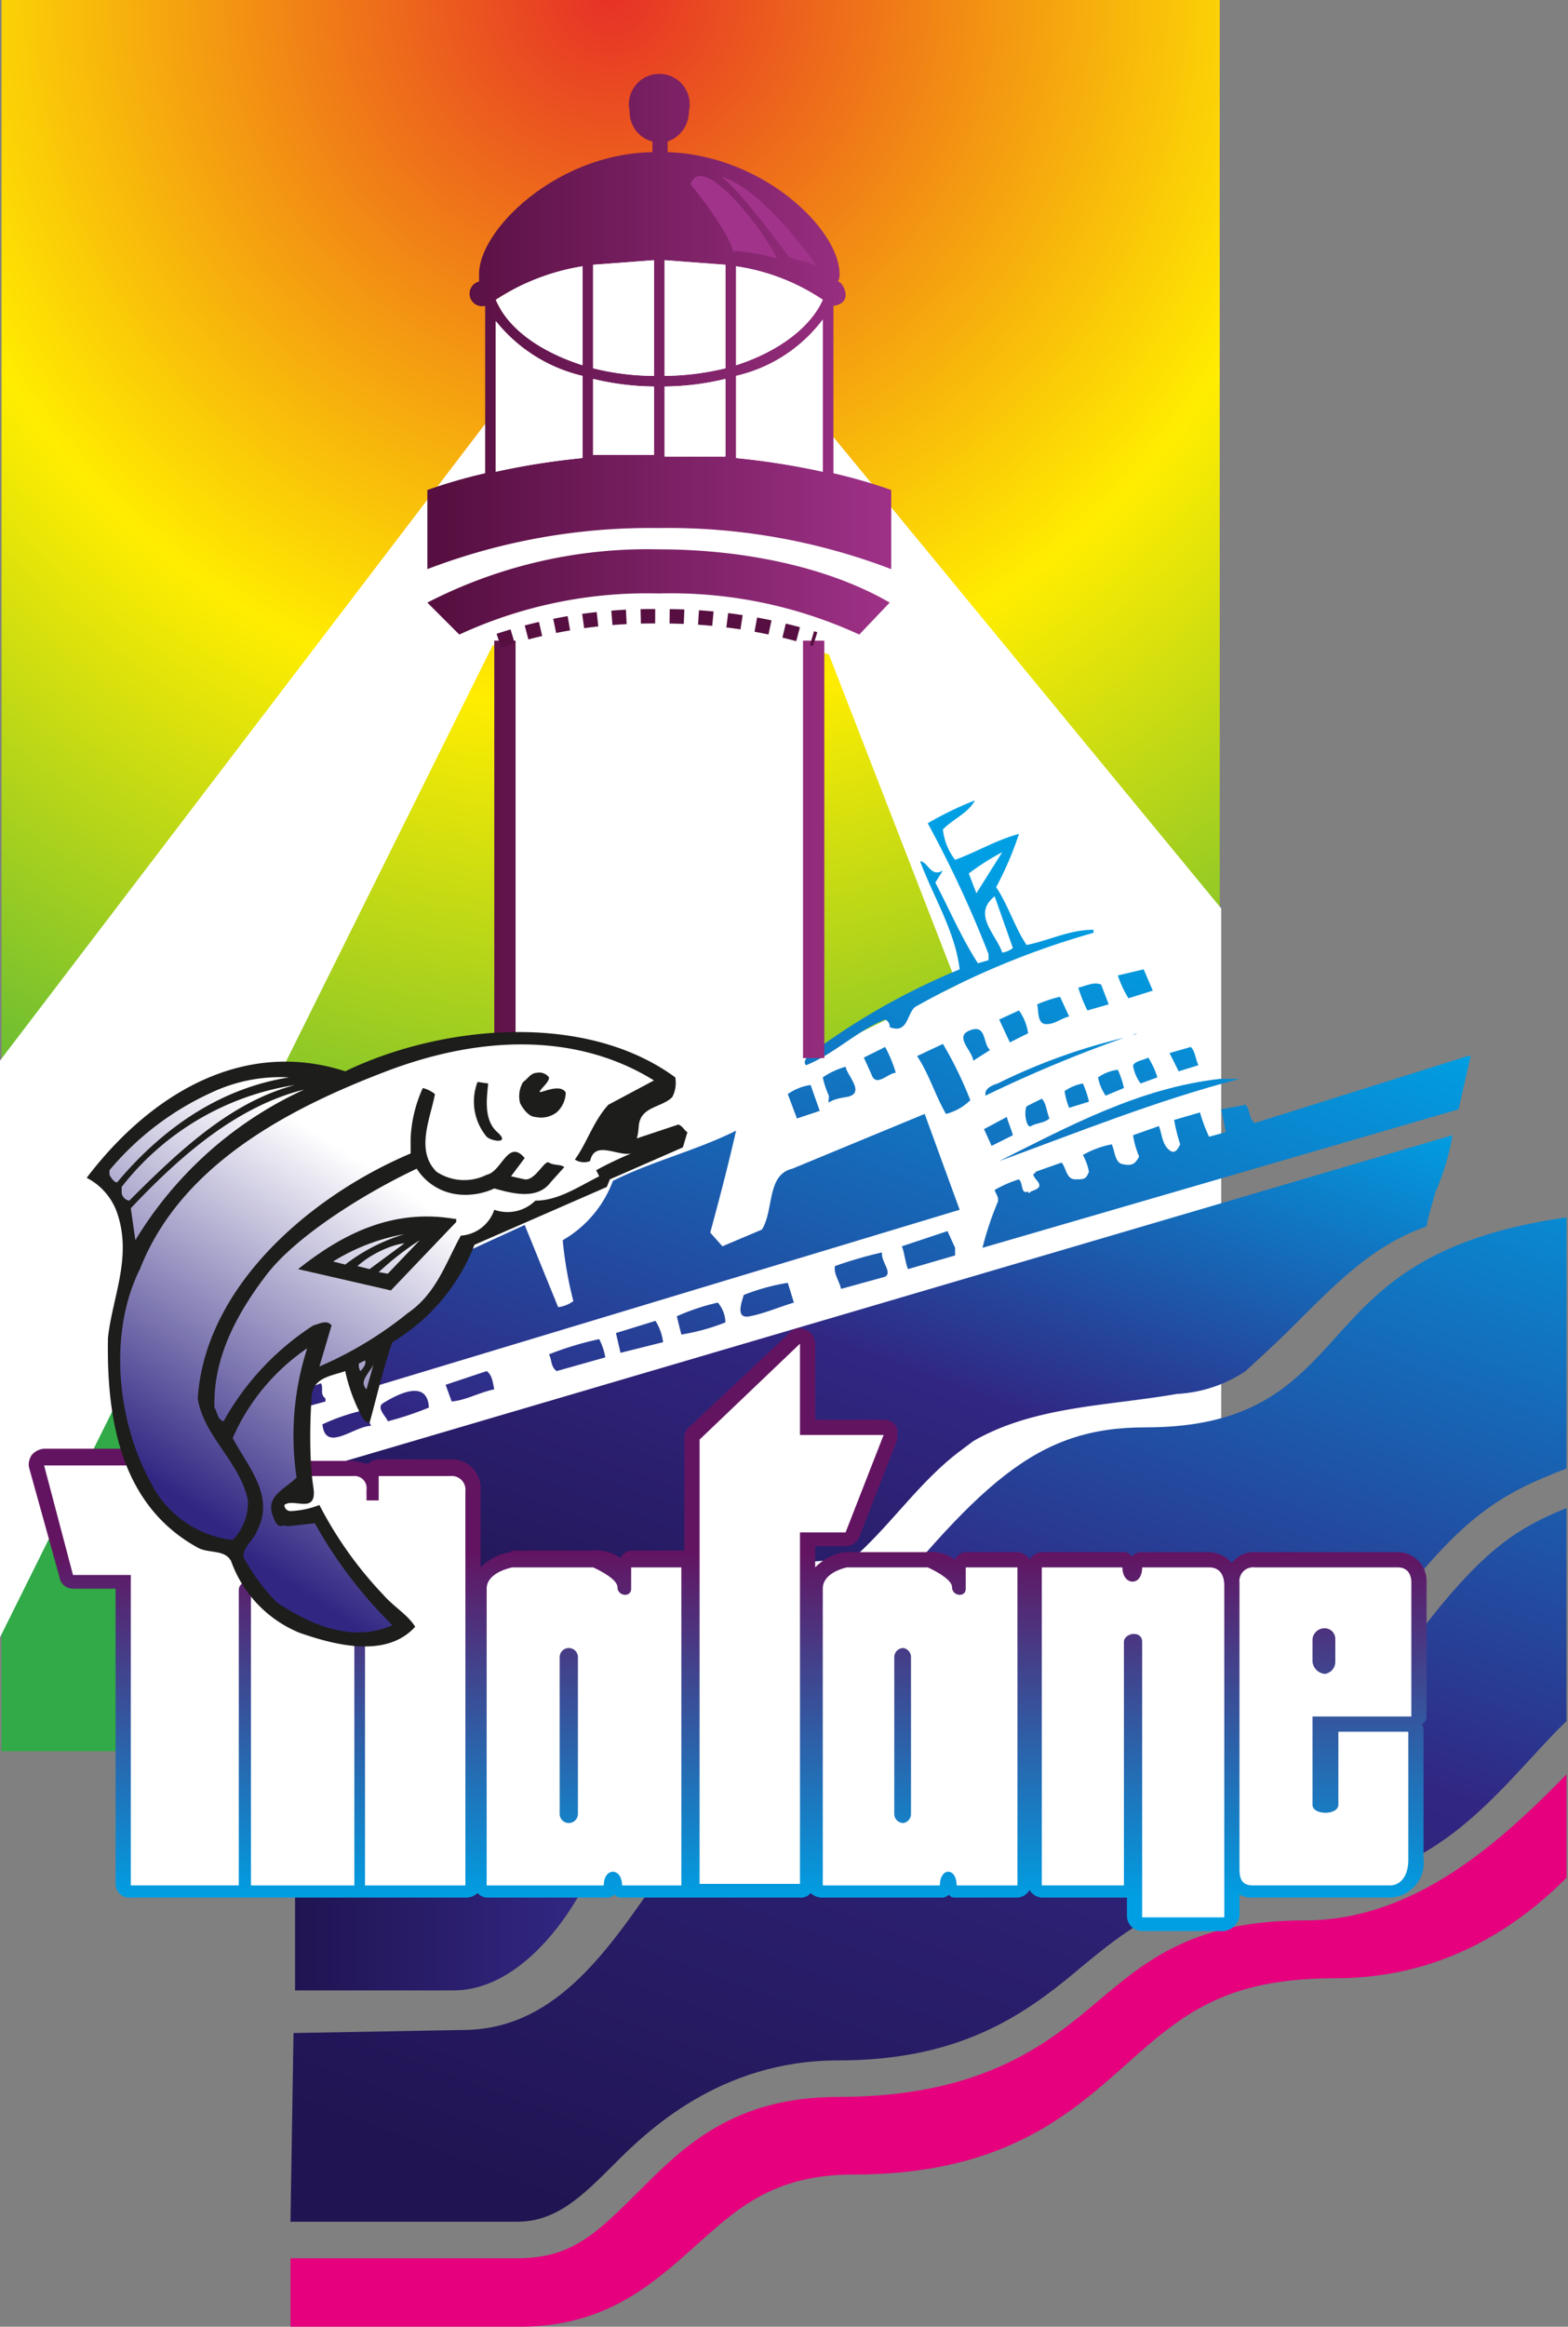
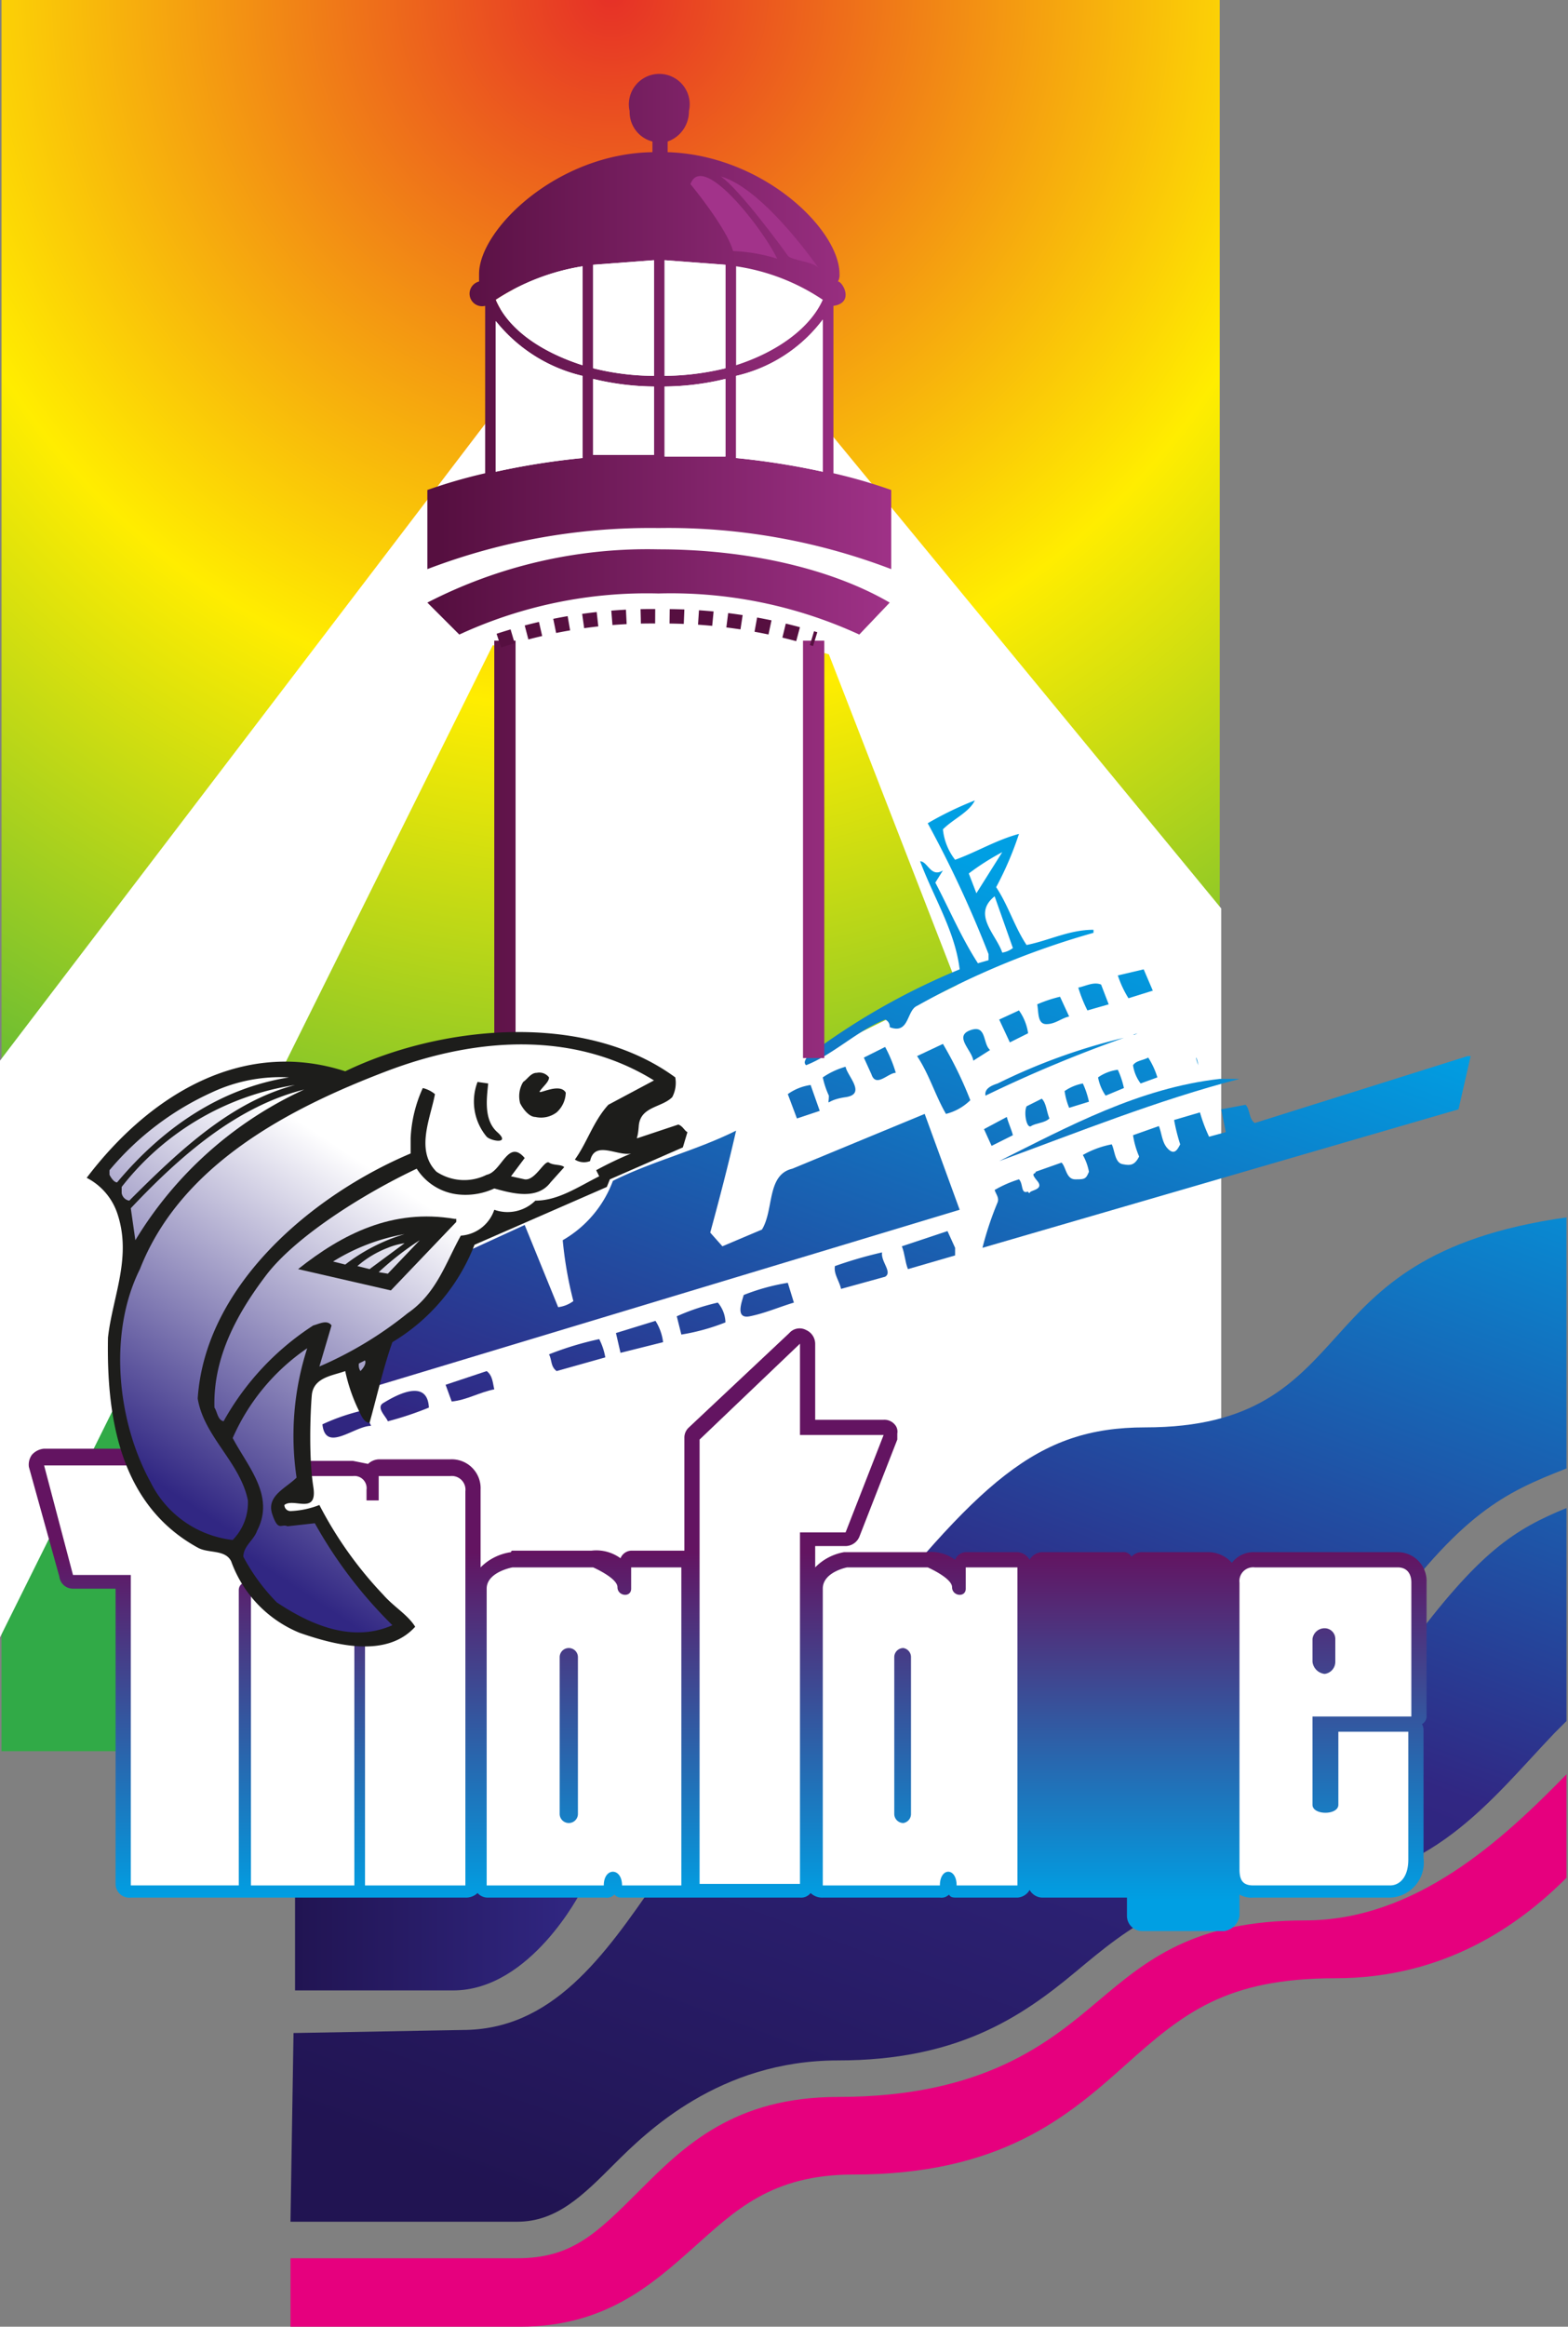
<svg xmlns="http://www.w3.org/2000/svg" xmlns:xlink="http://www.w3.org/1999/xlink" id="Layer_1" data-name="Layer 1" viewBox="0 0 103.1 152.9">
  <rect x="0" y="0" width="103.1" height="152.9" fill="#808080" stroke="none" />
  <defs>
    <style>.cls-1{fill:url(#linear-gradient);}.cls-2{fill:url(#radial-gradient);}.cls-3{fill:#fff;}.cls-4{fill:#e6007e;}.cls-5{fill:url(#linear-gradient-2);}.cls-6{fill:url(#linear-gradient-3);}.cls-7{fill:url(#linear-gradient-4);}.cls-8{fill:url(#linear-gradient-5);}.cls-9{fill:url(#linear-gradient-6);}.cls-10{fill:url(#linear-gradient-7);}.cls-11{fill:url(#linear-gradient-8);}.cls-12{fill:url(#linear-gradient-9);}.cls-13{fill:url(#linear-gradient-10);}.cls-14{fill:url(#linear-gradient-11);}.cls-15{fill:url(#linear-gradient-12);}.cls-16{fill:url(#linear-gradient-13);}.cls-17{fill:url(#linear-gradient-14);}.cls-18{fill:url(#linear-gradient-15);}.cls-19{fill:url(#linear-gradient-16);}.cls-20{fill:url(#linear-gradient-17);}.cls-21{fill:url(#linear-gradient-18);}.cls-22{fill:url(#linear-gradient-19);}.cls-23{fill:url(#linear-gradient-20);}.cls-24{fill:url(#linear-gradient-21);}.cls-25{fill:url(#linear-gradient-22);}.cls-26{fill:url(#linear-gradient-23);}.cls-27{fill:url(#linear-gradient-24);}.cls-28{fill:url(#linear-gradient-25);}.cls-29{fill:url(#linear-gradient-26);}.cls-30{fill:url(#linear-gradient-27);}.cls-31{fill:url(#linear-gradient-28);}.cls-32{fill:url(#linear-gradient-29);}.cls-33{fill:url(#linear-gradient-30);}.cls-34{fill:url(#linear-gradient-31);}.cls-35{fill:url(#linear-gradient-32);}.cls-36{fill:url(#linear-gradient-33);}.cls-37{fill:url(#linear-gradient-34);}.cls-38,.cls-42{fill:none;}.cls-39{fill:url(#linear-gradient-35);}.cls-40{fill:url(#linear-gradient-36);}.cls-41{fill:url(#linear-gradient-37);}.cls-42{stroke:#560f40;stroke-width:0.95px;stroke-dasharray:0.95 0.95;}.cls-43{fill:url(#linear-gradient-38);}.cls-44{fill:#a2338a;}.cls-45{fill:url(#linear-gradient-39);}.cls-46{fill:#1d1d1b;}.cls-47{fill:url(#linear-gradient-40);}.cls-48{fill:url(#linear-gradient-41);}.cls-49{fill:url(#linear-gradient-42);}.cls-50{fill:url(#linear-gradient-43);}.cls-51{fill:url(#linear-gradient-44);}.cls-52{fill:url(#linear-gradient-45);}.cls-53{fill:url(#linear-gradient-46);}.cls-54{fill:url(#linear-gradient-47);}.cls-55{fill:url(#linear-gradient-48);}.cls-56{fill:url(#linear-gradient-49);}</style>
    <linearGradient id="linear-gradient" x1="42.66" y1="141.34" x2="61.51" y2="141.34" gradientUnits="userSpaceOnUse">
      <stop offset="0" stop-color="#211452" />
      <stop offset="1" stop-color="#312783" />
    </linearGradient>
    <radialGradient id="radial-gradient" cx="40.18" cy="-0.4" r="94.28" gradientUnits="userSpaceOnUse">
      <stop offset="0" stop-color="#e63027" />
      <stop offset="0.5" stop-color="#ffed00" />
      <stop offset="1" stop-color="#31aa47" />
    </radialGradient>
    <linearGradient id="linear-gradient-2" x1="142.59" y1="104.4" x2="150.26" y2="83.78" gradientTransform="translate(-526.2 -275) scale(4.21)" gradientUnits="userSpaceOnUse">
      <stop offset="0" stop-color="#211452" />
      <stop offset="0.5" stop-color="#312783" />
      <stop offset="1" stop-color="#009fe3" />
    </linearGradient>
    <linearGradient id="linear-gradient-3" x1="138.36" y1="102.82" x2="146.03" y2="82.2" xlink:href="#linear-gradient-2" />
    <linearGradient id="linear-gradient-4" x1="140.85" y1="103.74" x2="148.52" y2="83.13" xlink:href="#linear-gradient-2" />
    <linearGradient id="linear-gradient-5" x1="140.33" y1="103.59" x2="148.02" y2="82.94" xlink:href="#linear-gradient-2" />
    <linearGradient id="linear-gradient-6" x1="139.86" y1="103.38" x2="147.53" y2="82.76" xlink:href="#linear-gradient-2" />
    <linearGradient id="linear-gradient-7" x1="139.4" y1="103.22" x2="147.07" y2="82.59" xlink:href="#linear-gradient-2" />
    <linearGradient id="linear-gradient-8" x1="139.52" y1="101.61" x2="146.57" y2="82.65" xlink:href="#linear-gradient-2" />
    <linearGradient id="linear-gradient-9" x1="141.1" y1="103.85" x2="148.78" y2="83.22" gradientTransform="translate(-549.5 -288.9) scale(4.21)" xlink:href="#linear-gradient-2" />
    <linearGradient id="linear-gradient-10" x1="140.16" y1="103.49" x2="147.83" y2="82.87" xlink:href="#linear-gradient-2" />
    <linearGradient id="linear-gradient-11" x1="138.72" y1="102.94" x2="146.38" y2="82.33" xlink:href="#linear-gradient-2" />
    <linearGradient id="linear-gradient-12" x1="141.91" y1="104.14" x2="149.58" y2="83.52" xlink:href="#linear-gradient-2" />
    <linearGradient id="linear-gradient-13" x1="137.76" y1="102.6" x2="145.43" y2="81.98" xlink:href="#linear-gradient-2" />
    <linearGradient id="linear-gradient-14" x1="142.95" y1="104.53" x2="150.62" y2="83.91" xlink:href="#linear-gradient-2" />
    <linearGradient id="linear-gradient-15" x1="141.42" y1="103.98" x2="149.1" y2="83.34" xlink:href="#linear-gradient-2" />
    <linearGradient id="linear-gradient-16" x1="137.3" y1="102.42" x2="144.97" y2="81.81" xlink:href="#linear-gradient-2" />
    <linearGradient id="linear-gradient-17" x1="141.02" y1="103.81" x2="148.69" y2="83.19" xlink:href="#linear-gradient-2" />
    <linearGradient id="linear-gradient-18" x1="141.33" y1="103.93" x2="149" y2="83.31" xlink:href="#linear-gradient-2" />
    <linearGradient id="linear-gradient-19" x1="140.63" y1="103.67" x2="148.3" y2="83.04" xlink:href="#linear-gradient-2" />
    <linearGradient id="linear-gradient-20" x1="136.9" y1="102.3" x2="144.58" y2="81.66" xlink:href="#linear-gradient-2" />
    <linearGradient id="linear-gradient-21" x1="140.17" y1="103.5" x2="147.84" y2="82.88" xlink:href="#linear-gradient-2" />
    <linearGradient id="linear-gradient-22" x1="135.93" y1="101.92" x2="143.6" y2="81.3" xlink:href="#linear-gradient-2" />
    <linearGradient id="linear-gradient-23" x1="139.73" y1="103.33" x2="147.4" y2="82.71" xlink:href="#linear-gradient-2" />
    <linearGradient id="linear-gradient-24" x1="70.83" y1="128.51" x2="89.91" y2="77.19" gradientTransform="matrix(1, 0, 0, 1, 0, 0)" xlink:href="#linear-gradient-2" />
    <linearGradient id="linear-gradient-25" x1="139.38" y1="103.19" x2="147.04" y2="82.58" xlink:href="#linear-gradient-2" />
    <linearGradient id="linear-gradient-26" x1="138.55" y1="102.88" x2="146.21" y2="82.27" xlink:href="#linear-gradient-2" />
    <linearGradient id="linear-gradient-27" x1="137.43" y1="102.47" x2="145.1" y2="81.86" xlink:href="#linear-gradient-2" />
    <linearGradient id="linear-gradient-28" x1="136.6" y1="102.18" x2="144.28" y2="81.54" xlink:href="#linear-gradient-2" />
    <linearGradient id="linear-gradient-29" x1="135.85" y1="101.88" x2="143.52" y2="81.27" xlink:href="#linear-gradient-2" />
    <linearGradient id="linear-gradient-30" x1="135.1" y1="101.61" x2="142.77" y2="80.99" xlink:href="#linear-gradient-2" />
    <linearGradient id="linear-gradient-31" x1="133.79" y1="101.11" x2="141.46" y2="80.51" xlink:href="#linear-gradient-2" />
    <linearGradient id="linear-gradient-32" x1="131.65" y1="100.33" x2="139.33" y2="79.7" xlink:href="#linear-gradient-2" />
    <linearGradient id="linear-gradient-33" x1="134.06" y1="97.97" x2="139.53" y2="83.24" xlink:href="#linear-gradient-2" />
    <linearGradient id="linear-gradient-34" x1="132.86" y1="99.03" x2="139.36" y2="81.57" xlink:href="#linear-gradient-2" />
    <linearGradient id="linear-gradient-35" x1="136.62" y1="81.86" x2="144.17" y2="81.86" gradientTransform="translate(-529.8 -288.9) scale(4.09 4.21)" gradientUnits="userSpaceOnUse">
      <stop offset="0" stop-color="#560f40" />
      <stop offset="1" stop-color="#a2338a" />
    </linearGradient>
    <linearGradient id="linear-gradient-36" x1="136.62" y1="81.86" x2="144.18" y2="81.86" xlink:href="#linear-gradient-35" />
    <linearGradient id="linear-gradient-37" x1="136.62" y1="77.83" x2="144.17" y2="77.83" gradientTransform="translate(-506.5 -275) scale(4.09 4.21)" xlink:href="#linear-gradient-35" />
    <linearGradient id="linear-gradient-38" x1="136.62" y1="73.65" x2="144.17" y2="73.65" gradientTransform="translate(-506.5 -275) scale(4.09 4.21)" xlink:href="#linear-gradient-35" />
    <linearGradient id="linear-gradient-39" x1="71.14" y1="138.65" x2="71.14" y2="115.82" gradientUnits="userSpaceOnUse">
      <stop offset="0" stop-color="#009fe3" />
      <stop offset="1" stop-color="#631461" />
    </linearGradient>
    <linearGradient id="linear-gradient-40" x1="298.67" y1="92.04" x2="301.94" y2="87.08" gradientTransform="translate(-1221.9 -275) scale(4.21)" gradientUnits="userSpaceOnUse">
      <stop offset="0" stop-color="#312783" />
      <stop offset="1" stop-color="#fff" />
    </linearGradient>
    <linearGradient id="linear-gradient-41" x1="295.95" y1="90.46" x2="299.28" y2="85.41" xlink:href="#linear-gradient-40" />
    <linearGradient id="linear-gradient-42" x1="296.13" y1="90.58" x2="299.46" y2="85.53" xlink:href="#linear-gradient-40" />
    <linearGradient id="linear-gradient-43" x1="296.33" y1="90.71" x2="299.66" y2="85.66" xlink:href="#linear-gradient-40" />
    <linearGradient id="linear-gradient-44" x1="298.67" y1="92.26" x2="302.01" y2="87.2" xlink:href="#linear-gradient-40" />
    <linearGradient id="linear-gradient-45" x1="299.07" y1="92.52" x2="302.41" y2="87.47" xlink:href="#linear-gradient-40" />
    <linearGradient id="linear-gradient-46" x1="298.86" y1="92.38" x2="302.19" y2="87.33" xlink:href="#linear-gradient-40" />
    <linearGradient id="linear-gradient-47" x1="300.08" y1="93.18" x2="303.41" y2="88.13" xlink:href="#linear-gradient-40" />
    <linearGradient id="linear-gradient-48" x1="299.45" y1="92.76" x2="302.78" y2="87.72" xlink:href="#linear-gradient-40" />
    <linearGradient id="linear-gradient-49" x1="299.61" y1="92.87" x2="302.94" y2="87.82" xlink:href="#linear-gradient-40" />
  </defs>
  <path class="cls-1" d="M42.7,144.6v-6.5H61.5s-3.3,6.5-8.4,6.5Z" transform="translate(-23.3 -13.8)" />
  <rect class="cls-2" x="0.1" width="80.1" height="115.08" />
  <path class="cls-3" d="M55.7,56.2,23.3,121.4V83.5L55.7,41V34.9l5.7-8.8,7.4-1.3,5.6,3,3.6,6v8.6l25.6,31.1V84c-1-.2-14.5,1.9-14.5,1.9L77.8,56.8l-.7-.2-.2,25.2v1.3L92,75.7l11.6,7.4v26.1L86.5,123.3l-39.8,2.5-8-20.6L55.9,84l.4-27.7Z" transform="translate(-23.3 -13.8)" />
  <path class="cls-4" d="M109.1,140c-7.3,0-10.4,2.6-13.6,5.3s-7.5,6.3-17.1,6.3c-6.8,0-10.1,3.2-13,6.1s-4.5,4.5-8.1,4.5H42.4v4.5H57.5c5.6,0,8.7-2.8,11.4-5.2s5.1-4.8,10.5-4.8c9.7,0,14.1-3.8,17.9-7.2s6.6-5.7,13.8-5.7,12.1-3.5,15.2-6.6v-6.8C122.1,134.7,116.4,140,109.1,140Z" transform="translate(-23.3 -13.8)" />
  <path class="cls-5" d="M115.8,122.2l-1.9-1.4c5.5-7.6,8.3-8.9,12.4-10.5V93.8c-9.2,1.3-12.3,4.7-15.1,7.8s-5.4,6-12.6,6S87.7,111.2,79.1,122c-3.1,3.9-7,8.7-12.1,14.6l-.5.7c-3.5,5.1-6.9,9.9-12.8,9.9l-11.1.2-.2,12.4H57.3c2.6,0,4.3-1.7,6.4-3.8s6.9-6.8,14.7-6.8,12-2.8,15.6-5.8,6.9-5.8,15.1-5.8,12.2-5.5,16.4-9.9l.8-.8v-14C122.9,114.3,120.6,115.7,115.8,122.2Z" transform="translate(-23.3 -13.8)" />
  <path class="cls-6" d="M90.8,75.9c-.8-1.2-1.2-2.6-2-3.8a21.7,21.7,0,0,0,1.5-3.5c-1.5.4-2.8,1.2-4.2,1.7a3.9,3.9,0,0,1-.8-2c.7-.7,1.7-1.1,2.1-1.9a22,22,0,0,0-3.1,1.5,74.1,74.1,0,0,1,4,8.6v.4l-.7.2c-1.1-1.7-1.9-3.6-2.8-5.3l.5-.8c-.8.5-1-.6-1.5-.6.9,2.4,2.3,4.6,2.6,7.1a45.2,45.2,0,0,0-10,5.7c-.1.2-.3.4-.1.6,1.8-.7,3.4-2.3,5.2-3a.5.5,0,0,1,.3.5c1.3.5,1.1-1.1,1.8-1.4a53.5,53.5,0,0,1,11.6-4.8v-.2C93.6,74.9,92.3,75.6,90.8,75.9ZM87,71.2a16.4,16.4,0,0,1,2.2-1.4l-1.7,2.7Zm2.2,5.2c-.4-1.2-2-2.5-.5-3.7l1.2,3.4A1.5,1.5,0,0,1,89.2,76.4Z" transform="translate(-23.3 -13.8)" />
  <path class="cls-7" d="M99.1,78.9l-1.6.5a6.9,6.9,0,0,1-.7-1.5l1.7-.4Z" transform="translate(-23.3 -13.8)" />
  <path class="cls-8" d="M96.2,79.8l-1.4.4a9.4,9.4,0,0,1-.6-1.5c.5-.1,1-.4,1.5-.2Z" transform="translate(-23.3 -13.8)" />
  <path class="cls-9" d="M93.6,80.6c-.5.1-.9.5-1.5.5s-.5-.8-.6-1.3a8.8,8.8,0,0,1,1.5-.5Z" transform="translate(-23.3 -13.8)" />
  <path class="cls-10" d="M90.9,81.7l-1.2.6L89,80.8l1.3-.6A3.4,3.4,0,0,1,90.9,81.7Z" transform="translate(-23.3 -13.8)" />
  <path class="cls-11" d="M88.4,82.8l-1.1.7c-.1-.7-1.3-1.6-.2-2S87.9,82.4,88.4,82.8Z" transform="translate(-23.3 -13.8)" />
  <polygon class="cls-12" points="74.5 68 74.8 67.9 74.6 68 74.5 68" />
  <path class="cls-13" d="M88.1,85.8c-.1-.5.5-.7.8-.8a39.1,39.1,0,0,1,8.3-3A87.9,87.9,0,0,0,88.1,85.8Z" transform="translate(-23.3 -13.8)" />
  <path class="cls-14" d="M87.1,86.1a3.5,3.5,0,0,1-1.6.9c-.7-1.2-1.1-2.6-1.9-3.8l1.7-.8A25.3,25.3,0,0,1,87.1,86.1Z" transform="translate(-23.3 -13.8)" />
-   <path class="cls-15" d="M102.1,83.8l-1.3.4-.6-1.2,1.4-.4C101.9,82.9,101.9,83.4,102.1,83.8Z" transform="translate(-23.3 -13.8)" />
+   <path class="cls-15" d="M102.1,83.8C101.9,82.9,101.9,83.4,102.1,83.8Z" transform="translate(-23.3 -13.8)" />
  <path class="cls-16" d="M82.2,84.3c-.5,0-1.3,1-1.6.1l-.5-1.1,1.4-.7A8.7,8.7,0,0,1,82.2,84.3Z" transform="translate(-23.3 -13.8)" />
  <path class="cls-17" d="M119.2,86.7,87.9,95.8a21.1,21.1,0,0,1,1-3c.1-.3-.1-.5-.2-.8a7.7,7.7,0,0,1,1.6-.7c.3.3.1,1,.6.8a.1.1,0,0,0,.1.1c0-.2,1-.2.5-.8s-.1-.4-.1-.6l1.7-.6c.3.3.3,1.1.9,1.1s.7,0,.9-.5a3.6,3.6,0,0,0-.4-1.1,6.2,6.2,0,0,1,1.9-.7c.2.4.2,1.2.7,1.3s.8.1,1.1-.5a5.7,5.7,0,0,1-.4-1.4l1.7-.6c.2.5.2,1.1.6,1.5s.6.1.8-.3a12.4,12.4,0,0,1-.4-1.6l1.7-.5a10.4,10.4,0,0,0,.6,1.6l1.1-.3-.3-1.5,1.6-.3c.3.3.2.9.6,1.2l14-4.4h.2Z" transform="translate(-23.3 -13.8)" />
  <path class="cls-18" d="M99.4,84.6l-1.1.4a2.6,2.6,0,0,1-.5-1.2c.2-.3.6-.3,1-.5A5.2,5.2,0,0,1,99.4,84.6Z" transform="translate(-23.3 -13.8)" />
  <path class="cls-19" d="M78.9,83.9c.1.6,1.4,1.8,0,2s-1.1.7-1.1-.1a5.6,5.6,0,0,1-.4-1.2A5.1,5.1,0,0,1,78.9,83.9Z" transform="translate(-23.3 -13.8)" />
  <path class="cls-20" d="M97.2,85.3l-1.2.5a3.1,3.1,0,0,1-.5-1.2,2.9,2.9,0,0,1,1.3-.5A5.6,5.6,0,0,1,97.2,85.3Z" transform="translate(-23.3 -13.8)" />
  <path class="cls-21" d="M104.8,84.7c-5.4,1.4-10.6,3.5-15.8,5.4,4.6-2.3,9.2-4.8,14.5-5.4Z" transform="translate(-23.3 -13.8)" />
  <path class="cls-22" d="M94.9,86.2l-1.3.4a4.5,4.5,0,0,1-.3-1.1,3.1,3.1,0,0,1,1.2-.5A5.6,5.6,0,0,1,94.9,86.2Z" transform="translate(-23.3 -13.8)" />
  <path class="cls-23" d="M77.2,86.8l-1.5.5-.6-1.6a3.4,3.4,0,0,1,1.5-.6Z" transform="translate(-23.3 -13.8)" />
  <path class="cls-24" d="M92.3,87.3c-.3.3-.9.3-1.2.5s-.5-.9-.3-1.3l1-.5C92.1,86.3,92.1,86.8,92.3,87.3Z" transform="translate(-23.3 -13.8)" />
  <path class="cls-25" d="M86.4,93.3,47.3,105.1a11.4,11.4,0,0,1,.6-2.5A10.9,10.9,0,0,0,53,96.5l4.8-2.2L60,99.7a2.1,2.1,0,0,0,1-.4,25.7,25.7,0,0,1-.7-4,7.5,7.5,0,0,0,3.3-3.9c2.6-1.3,5.5-2,8.1-3.3-.5,2.2-1.1,4.5-1.7,6.7l.8.9,2.6-1.1c.8-1.3.3-3.6,2-4L84.1,87Z" transform="translate(-23.3 -13.8)" />
  <path class="cls-26" d="M89.9,88.4l-1.4.7L88,88l1.5-.8C89.6,87.6,89.8,88,89.9,88.4Z" transform="translate(-23.3 -13.8)" />
-   <path class="cls-27" d="M86.5,109.1c-2.7,2-4.6,4.9-7.1,7.1l-2.4.2-13.1.4-22.2.4,2.3-6.8,69.7-20.5,5.1-1.5a15.8,15.8,0,0,1-1.1,3.7c-.1.4-.5,1.6-.6,2.3-4.4,1.5-7.2,5.2-10.6,8.3l-1.3,1.2a8.9,8.9,0,0,1-4.5,1.5c-4.6.8-9.4.8-13.4,3.1Z" transform="translate(-23.3 -13.8)" />
  <path class="cls-28" d="M86.1,95.8v.5l-3.1.9c-.2-.5-.2-1-.4-1.5l3-1Z" transform="translate(-23.3 -13.8)" />
  <path class="cls-29" d="M81.3,96.1c-.1.6.7,1.3.2,1.6l-2.9.8c-.1-.5-.5-1-.4-1.5A28,28,0,0,1,81.3,96.1Z" transform="translate(-23.3 -13.8)" />
  <path class="cls-30" d="M75.5,99.4c-1,.3-1.9.7-2.9.9s-.5-1-.4-1.4a13.8,13.8,0,0,1,2.9-.8Z" transform="translate(-23.3 -13.8)" />
  <path class="cls-31" d="M71,100.7a13.8,13.8,0,0,1-2.9.8l-.3-1.2a14.3,14.3,0,0,1,2.7-.9A2.1,2.1,0,0,1,71,100.7Z" transform="translate(-23.3 -13.8)" />
  <path class="cls-32" d="M66.9,102l-2.8.7-.3-1.3,2.6-.8A3.4,3.4,0,0,1,66.9,102Z" transform="translate(-23.3 -13.8)" />
  <path class="cls-33" d="M63.1,103l-3.2.9c-.4-.3-.3-.7-.5-1.1a20.7,20.7,0,0,1,3.3-1A4.2,4.2,0,0,1,63.1,103Z" transform="translate(-23.3 -13.8)" />
  <path class="cls-34" d="M55.8,105.1c-1,.2-1.8.7-2.8.8l-.4-1.1,2.7-.9C55.7,104.2,55.7,104.7,55.8,105.1Z" transform="translate(-23.3 -13.8)" />
-   <path class="cls-35" d="M44.7,105.7v.2l-2.2.6a1.8,1.8,0,0,1,1.1-1.5l.8-.3C44.6,105,44.3,105.4,44.7,105.7Z" transform="translate(-23.3 -13.8)" />
  <path class="cls-36" d="M51.5,106.3a21.4,21.4,0,0,1-2.7.9c-.1-.3-.8-.9-.3-1.2S51.4,104.2,51.5,106.3Z" transform="translate(-23.3 -13.8)" />
  <path class="cls-37" d="M47.7,107.5c-1.1,0-3,1.8-3.2-.1a13.4,13.4,0,0,1,2.6-.9A5.3,5.3,0,0,1,47.7,107.5Z" transform="translate(-23.3 -13.8)" />
  <path class="cls-38" d="M54.8,32.3c.4,4.1,5.6,7.2,11.8,7.2s11.5-3.1,11.8-7.2Z" transform="translate(-23.3 -13.8)" />
  <rect class="cls-39" x="52.8" y="42.1" width="1.4" height="27.43" />
  <rect class="cls-40" x="32.5" y="42.1" width="1.4" height="27.43" />
  <path class="cls-41" d="M66.6,52.8a29.6,29.6,0,0,1,13.2,2.7l2-2.1c-3.6-2.1-9-3.5-15.2-3.5a31.6,31.6,0,0,0-15.2,3.5l2.1,2.1A29.4,29.4,0,0,1,66.6,52.8Z" transform="translate(-23.3 -13.8)" />
  <path class="cls-42" d="M56.1,55.9a32.2,32.2,0,0,1,10.5-1.6,34,34,0,0,1,10.3,1.5" transform="translate(-23.3 -13.8)" />
  <path class="cls-43" d="M78.1,44.9v-11c1.4-.2.6-1.6.3-1.6a.9.9,0,0,0,.1-.5c0-2.9-5-7.8-11.3-8v-.7a2.1,2.1,0,0,0,1.4-2,2,2,0,1,0-3.9,0,2,2,0,0,0,1.5,2v.7c-6.3.1-11.4,5.1-11.4,8v.5a.8.8,0,0,0,.4,1.6v11A34.4,34.4,0,0,0,51.4,46v5.2a41,41,0,0,1,15.2-2.7,41.1,41.1,0,0,1,15.3,2.7V46A34.4,34.4,0,0,0,78.1,44.9ZM67,30.9l4,.3V38a17.5,17.5,0,0,1-4,.5Zm-.7,7.6a16.8,16.8,0,0,1-4-.5V31.2l4-.3Zm0,.7v4.5h-4V38.7A17.5,17.5,0,0,0,66.3,39.2Zm.7,0a17.5,17.5,0,0,0,4-.5v5.1H67Zm4.7-.7a9.9,9.9,0,0,0,5.7-3.7v10a48.5,48.5,0,0,0-5.7-.9Zm5.7-5c-.8,1.8-2.9,3.4-5.7,4.3V31.3A13.8,13.8,0,0,1,77.4,33.5ZM61.6,31.3v6.5c-2.8-.9-4.9-2.4-5.7-4.3h0A14.7,14.7,0,0,1,61.6,31.3Zm-5.7,3.6a10.3,10.3,0,0,0,5.7,3.6v5.4a48.5,48.5,0,0,0-5.7.9Z" transform="translate(-23.3 -13.8)" />
  <path class="cls-3" d="M67,30.9l4,.3V38a17.5,17.5,0,0,1-4,.5Z" transform="translate(-23.3 -13.8)" />
  <path class="cls-3" d="M66.3,38.5a16.8,16.8,0,0,1-4-.5V31.2l4-.3Z" transform="translate(-23.3 -13.8)" />
  <path class="cls-3" d="M66.3,39.2v4.5h-4V38.7A17.5,17.5,0,0,0,66.3,39.2Z" transform="translate(-23.3 -13.8)" />
  <path class="cls-3" d="M67,39.2a17.5,17.5,0,0,0,4-.5v5.1H67Z" transform="translate(-23.3 -13.8)" />
  <path class="cls-3" d="M71.7,38.5a9.9,9.9,0,0,0,5.7-3.7v10a48.5,48.5,0,0,0-5.7-.9Z" transform="translate(-23.3 -13.8)" />
-   <path class="cls-3" d="M77.4,33.5c-.8,1.8-2.9,3.4-5.7,4.3V31.3A13.8,13.8,0,0,1,77.4,33.5Z" transform="translate(-23.3 -13.8)" />
  <path class="cls-3" d="M61.6,31.3v6.5c-2.8-.9-4.9-2.4-5.7-4.3h0A14.7,14.7,0,0,1,61.6,31.3Z" transform="translate(-23.3 -13.8)" />
  <path class="cls-3" d="M55.9,34.9a10.3,10.3,0,0,0,5.7,3.6v5.4a48.5,48.5,0,0,0-5.7.9Z" transform="translate(-23.3 -13.8)" />
  <path class="cls-44" d="M68.7,25.9s2.4,2.9,2.8,4.4a11,11,0,0,1,2.9.5C73.5,28.9,69.5,23.7,68.7,25.9Z" transform="translate(-23.3 -13.8)" />
  <path class="cls-44" d="M70.7,25.4c1.2.8,4.2,4.9,4.4,5.2s1.7.4,2,.8S73.6,26.2,70.7,25.4Z" transform="translate(-23.3 -13.8)" />
  <path class="cls-45" d="M117.1,117.8a1.9,1.9,0,0,0-1.9-2h-9.4a1.8,1.8,0,0,0-1.5.7,2.1,2.1,0,0,0-1.5-.7H98.4a.9.9,0,0,0-.7.3.6.6,0,0,0-.6-.3H91.8a1,1,0,0,0-.8.5,1,1,0,0,0-.8-.5H86.8a.8.8,0,0,0-.7.5,2.7,2.7,0,0,0-1.9-.5H78.8a3.5,3.5,0,0,0-1.9,1v-1.4h2a1,1,0,0,0,.9-.6l2.5-6.4v-.4a.7.7,0,0,0-.1-.5.9.9,0,0,0-.8-.4H76.9v-5a1,1,0,0,0-.6-.9.9.9,0,0,0-1.1.2l-6.6,6.2a.9.9,0,0,0-.3.7v7.4H64.8a.8.8,0,0,0-.7.5,2.7,2.7,0,0,0-1.9-.5H57a.1.1,0,0,0-.1.1,3.5,3.5,0,0,0-2,1v-5.1a1.9,1.9,0,0,0-2-2H48.2a1.1,1.1,0,0,0-.7.3l-1-.2H32.9a.4.4,0,0,0-.1-.3,1.1,1.1,0,0,0-.9-.5H26.2a1.2,1.2,0,0,0-.8.4,1.1,1.1,0,0,0-.2.8l2,7.2a.9.9,0,0,0,.9.8h2.8v19.4a.9.9,0,0,0,1,.9h22a1.1,1.1,0,0,0,.8-.3.9.9,0,0,0,.7.3h7.7a.7.7,0,0,0,.6-.2c.2.2.3.2.6.2H75.9a.8.8,0,0,0,.7-.3,1.1,1.1,0,0,0,.8.3h7.7a.7.7,0,0,0,.6-.2c.1.2.3.2.5.2h4a1,1,0,0,0,.8-.5,1,1,0,0,0,.8.5h5.6v1.2a1,1,0,0,0,1,1h5.4a1.2,1.2,0,0,0,1-1v-1.4a1.6,1.6,0,0,0,.9.2h9a2.3,2.3,0,0,0,2.2-2.6v-8.4a.8.8,0,0,0-.1-.4.6.6,0,0,0,.3-.6Z" transform="translate(-23.3 -13.8)" />
  <path class="cls-3" d="M26.2,110.1l1.9,7.2h3.8v20.4H39V118.3c0-.6.8-.7.8,0v19.4h6.8V118.3c0-.4.7-.6.7,0v19.4h6.6V111.8a.9.9,0,0,0-1-1H48.2v1.6h-.8v-.7a.8.8,0,0,0-.9-.9H32.4l-.5-.7Z" transform="translate(-23.3 -13.8)" />
  <path class="cls-3" d="M64.8,116.8v1.4c0,.6-.9.5-.9-.1s-1.6-1.3-1.6-1.3H57s-1.7.3-1.7,1.4v19.5h7.7c0-1.2,1.2-1.2,1.2,0h3.9V116.8ZM61.3,133a.6.6,0,1,1-1.2,0V122.7a.6.6,0,0,1,1.2,0Z" transform="translate(-23.3 -13.8)" />
  <path class="cls-3" d="M86.8,116.8v1.4c0,.6-.9.5-.9-.1s-1.6-1.3-1.6-1.3H79s-1.6.3-1.6,1.4v19.5h7.7c0-1.2,1.1-1.2,1.1,0h4V116.8ZM83.2,133a.6.6,0,0,1-.5.6.6.6,0,0,1-.6-.6V122.7a.6.6,0,0,1,.6-.6.6.6,0,0,1,.5.6Z" transform="translate(-23.3 -13.8)" />
  <polygon class="cls-3" points="52.6 88.3 46 94.6 46 123.8 52.6 123.8 52.6 100.7 55.6 100.7 58.1 94.3 52.6 94.3 52.6 88.3" />
-   <path class="cls-3" d="M91.8,116.8v20.9h5.4v-16c0-.6,1.2-.8,1.2,0v18.1h5.4V118c0-.7-.3-1.2-1-1.2H98.4c0,1.3-1.3,1.2-1.3,0Z" transform="translate(-23.3 -13.8)" />
  <path class="cls-3" d="M116.1,126.6v-8.8c0-.6-.3-1-.9-1h-9.4a.9.9,0,0,0-1,1v18.8c0,.6.1,1.1.9,1.1h9c.6,0,1.2-.5,1.2-1.7v-8.4h-4.6v4.8c0,.7-1.7.7-1.7,0v-5.8Zm-6.5-5.1a.8.8,0,0,1,.8-.7.7.7,0,0,1,.7.7V123a.8.8,0,0,1-.7.8.9.9,0,0,1-.8-.8Z" transform="translate(-23.3 -13.8)" />
  <path class="cls-46" d="M67.7,84.6a2,2,0,0,1-.2,1.3c-.7.7-2.1.6-2.2,1.9s-.3.6-.1.8l2.7-.9c.3.1.4.4.6.5l-.3,1-4.8,2.1-.2.5-8.7,3.8a12.9,12.9,0,0,1-5.4,6.4c-.6,1.7-1,3.5-1.5,5.3-.4,0-.6-.6-.8-1a11.3,11.3,0,0,1-.8-2.4c-.8.3-2.1.4-2.2,1.6s-.2,4.1.1,6-1.3.7-1.9,1.2a.4.4,0,0,0,.4.4,5.8,5.8,0,0,0,1.9-.4,25.6,25.6,0,0,0,4.2,5.9c.7.8,1.6,1.3,2.1,2.1-1.9,2.1-5.3,1.2-7.6.4a8,8,0,0,1-4.5-4.7c-.4-.8-1.5-.5-2.2-.9-5.1-2.8-6-8.5-5.9-13.8.3-2.7,1.6-5.3.6-8.2a4.1,4.1,0,0,0-2-2.3c4.1-5.4,10.2-9.2,17-7C52.2,81.2,61.7,80.2,67.7,84.6Z" transform="translate(-23.3 -13.8)" />
  <path class="cls-47" d="M66.3,84.8l-3,1.6c-1,1.1-1.4,2.5-2.2,3.6a1.1,1.1,0,0,0,1,.1c.3-1.4,1.8-.3,2.7-.5a24,24,0,0,0-2.3,1.1l.2.4c-1.4.7-2.7,1.6-4.2,1.6a2.6,2.6,0,0,1-2.7.6A2.5,2.5,0,0,1,53.6,95c-1,1.8-1.6,3.8-3.5,5.1a24.9,24.9,0,0,1-5.8,3.5l.8-2.7c-.3-.4-.8-.1-1.2,0a17.8,17.8,0,0,0-5.9,6.3c-.4-.1-.4-.6-.6-.9-.1-3.3,1.5-6.2,3.4-8.7s6.3-5.3,9.9-7a3.7,3.7,0,0,0,2.8,1.7,4.5,4.5,0,0,0,2.3-.4c1.1.3,2.8.8,3.7-.4l.9-1c-.2-.2-.7-.1-1-.3s-.9,1.2-1.6,1.1l-.9-.2.9-1.2c-1.1-1.3-1.5.9-2.5,1.1a3.3,3.3,0,0,1-3.3-.2c-1.4-1.4-.4-3.5-.1-5.1a2,2,0,0,0-.8-.4,8.9,8.9,0,0,0-.8,3.3v1c-6.4,2.7-13.5,8.6-14,16.1.4,2.5,2.8,4.2,3.3,6.7a3.5,3.5,0,0,1-1,2.6,6.9,6.9,0,0,1-5.4-3.8c-2.2-4-2.8-9.8-.7-14,2.7-6.9,9.9-10.6,16.2-13S61.3,81.7,66.3,84.8Z" transform="translate(-23.3 -13.8)" />
  <path class="cls-46" d="M59.4,84.6c0,.3-.4.6-.6.9s1.3-.6,1.7.1a1.8,1.8,0,0,1-.6,1.3,1.7,1.7,0,0,1-1.4.3c-.4,0-.8-.5-1-.9a1.8,1.8,0,0,1,.2-1.4c.3-.2.5-.6.9-.6A.8.8,0,0,1,59.4,84.6Z" transform="translate(-23.3 -13.8)" />
  <path class="cls-48" d="M42.3,84.6c-4.4.7-8.2,3.2-11.3,6.9-.2,0-.4-.3-.5-.5v-.3a19,19,0,0,1,6.7-5.1A10.6,10.6,0,0,1,42.3,84.6Z" transform="translate(-23.3 -13.8)" />
  <path class="cls-46" d="M55.4,85c-.1,1-.3,2.4.6,3.2s-.4.6-.7.3a3.6,3.6,0,0,1-.6-3.6Z" transform="translate(-23.3 -13.8)" />
  <path class="cls-49" d="M42.7,85.1c-4.2,1.1-7.6,4.3-10.9,7.6a.6.6,0,0,1-.5-.5v-.4A17.9,17.9,0,0,1,42.7,85.1Z" transform="translate(-23.3 -13.8)" />
  <path class="cls-50" d="M32.2,95.3l-.3-2.1c3.3-3.5,7-6.7,11.4-7.8A25.3,25.3,0,0,0,32.2,95.3Z" transform="translate(-23.3 -13.8)" />
  <path class="cls-46" d="M53.3,93.9v.2L49,98.6l-6.1-1.4c2.9-2.3,6.2-4,10.3-3.3Z" transform="translate(-23.3 -13.8)" />
  <path class="cls-51" d="M49.9,94.9a12,12,0,0,0-3.9,2l-.8-.2h0A13.3,13.3,0,0,1,49.9,94.9Z" transform="translate(-23.3 -13.8)" />
  <path class="cls-52" d="M48.2,97.4a19.4,19.4,0,0,1,2.7-2.1l-2.1,2.2Z" transform="translate(-23.3 -13.8)" />
  <path class="cls-53" d="M47.6,97.2l-.8-.2a6.7,6.7,0,0,1,2-1.2,4.5,4.5,0,0,1,1.1-.3Z" transform="translate(-23.3 -13.8)" />
  <path class="cls-54" d="M42.8,110.9c-.7.7-2,1.2-1.6,2.4s.6.6,1,.8l1.8-.2a29.7,29.7,0,0,0,5.1,6.7c-2.7,1.2-5.5-.1-7.6-1.5a12.9,12.9,0,0,1-2.2-3c0-.7.7-1.1.9-1.7,1.2-2.3-.6-4.2-1.6-6.1a13.9,13.9,0,0,1,4.9-5.9A18.7,18.7,0,0,0,42.8,110.9Z" transform="translate(-23.3 -13.8)" />
  <path class="cls-55" d="M47,103.9a.7.7,0,0,1-.1-.5l.4-.2C47.4,103.4,47.2,103.7,47,103.9Z" transform="translate(-23.3 -13.8)" />
-   <path class="cls-56" d="M47.4,105.1c-.6-.6.4-1.2.5-1.8Z" transform="translate(-23.3 -13.8)" />
</svg>